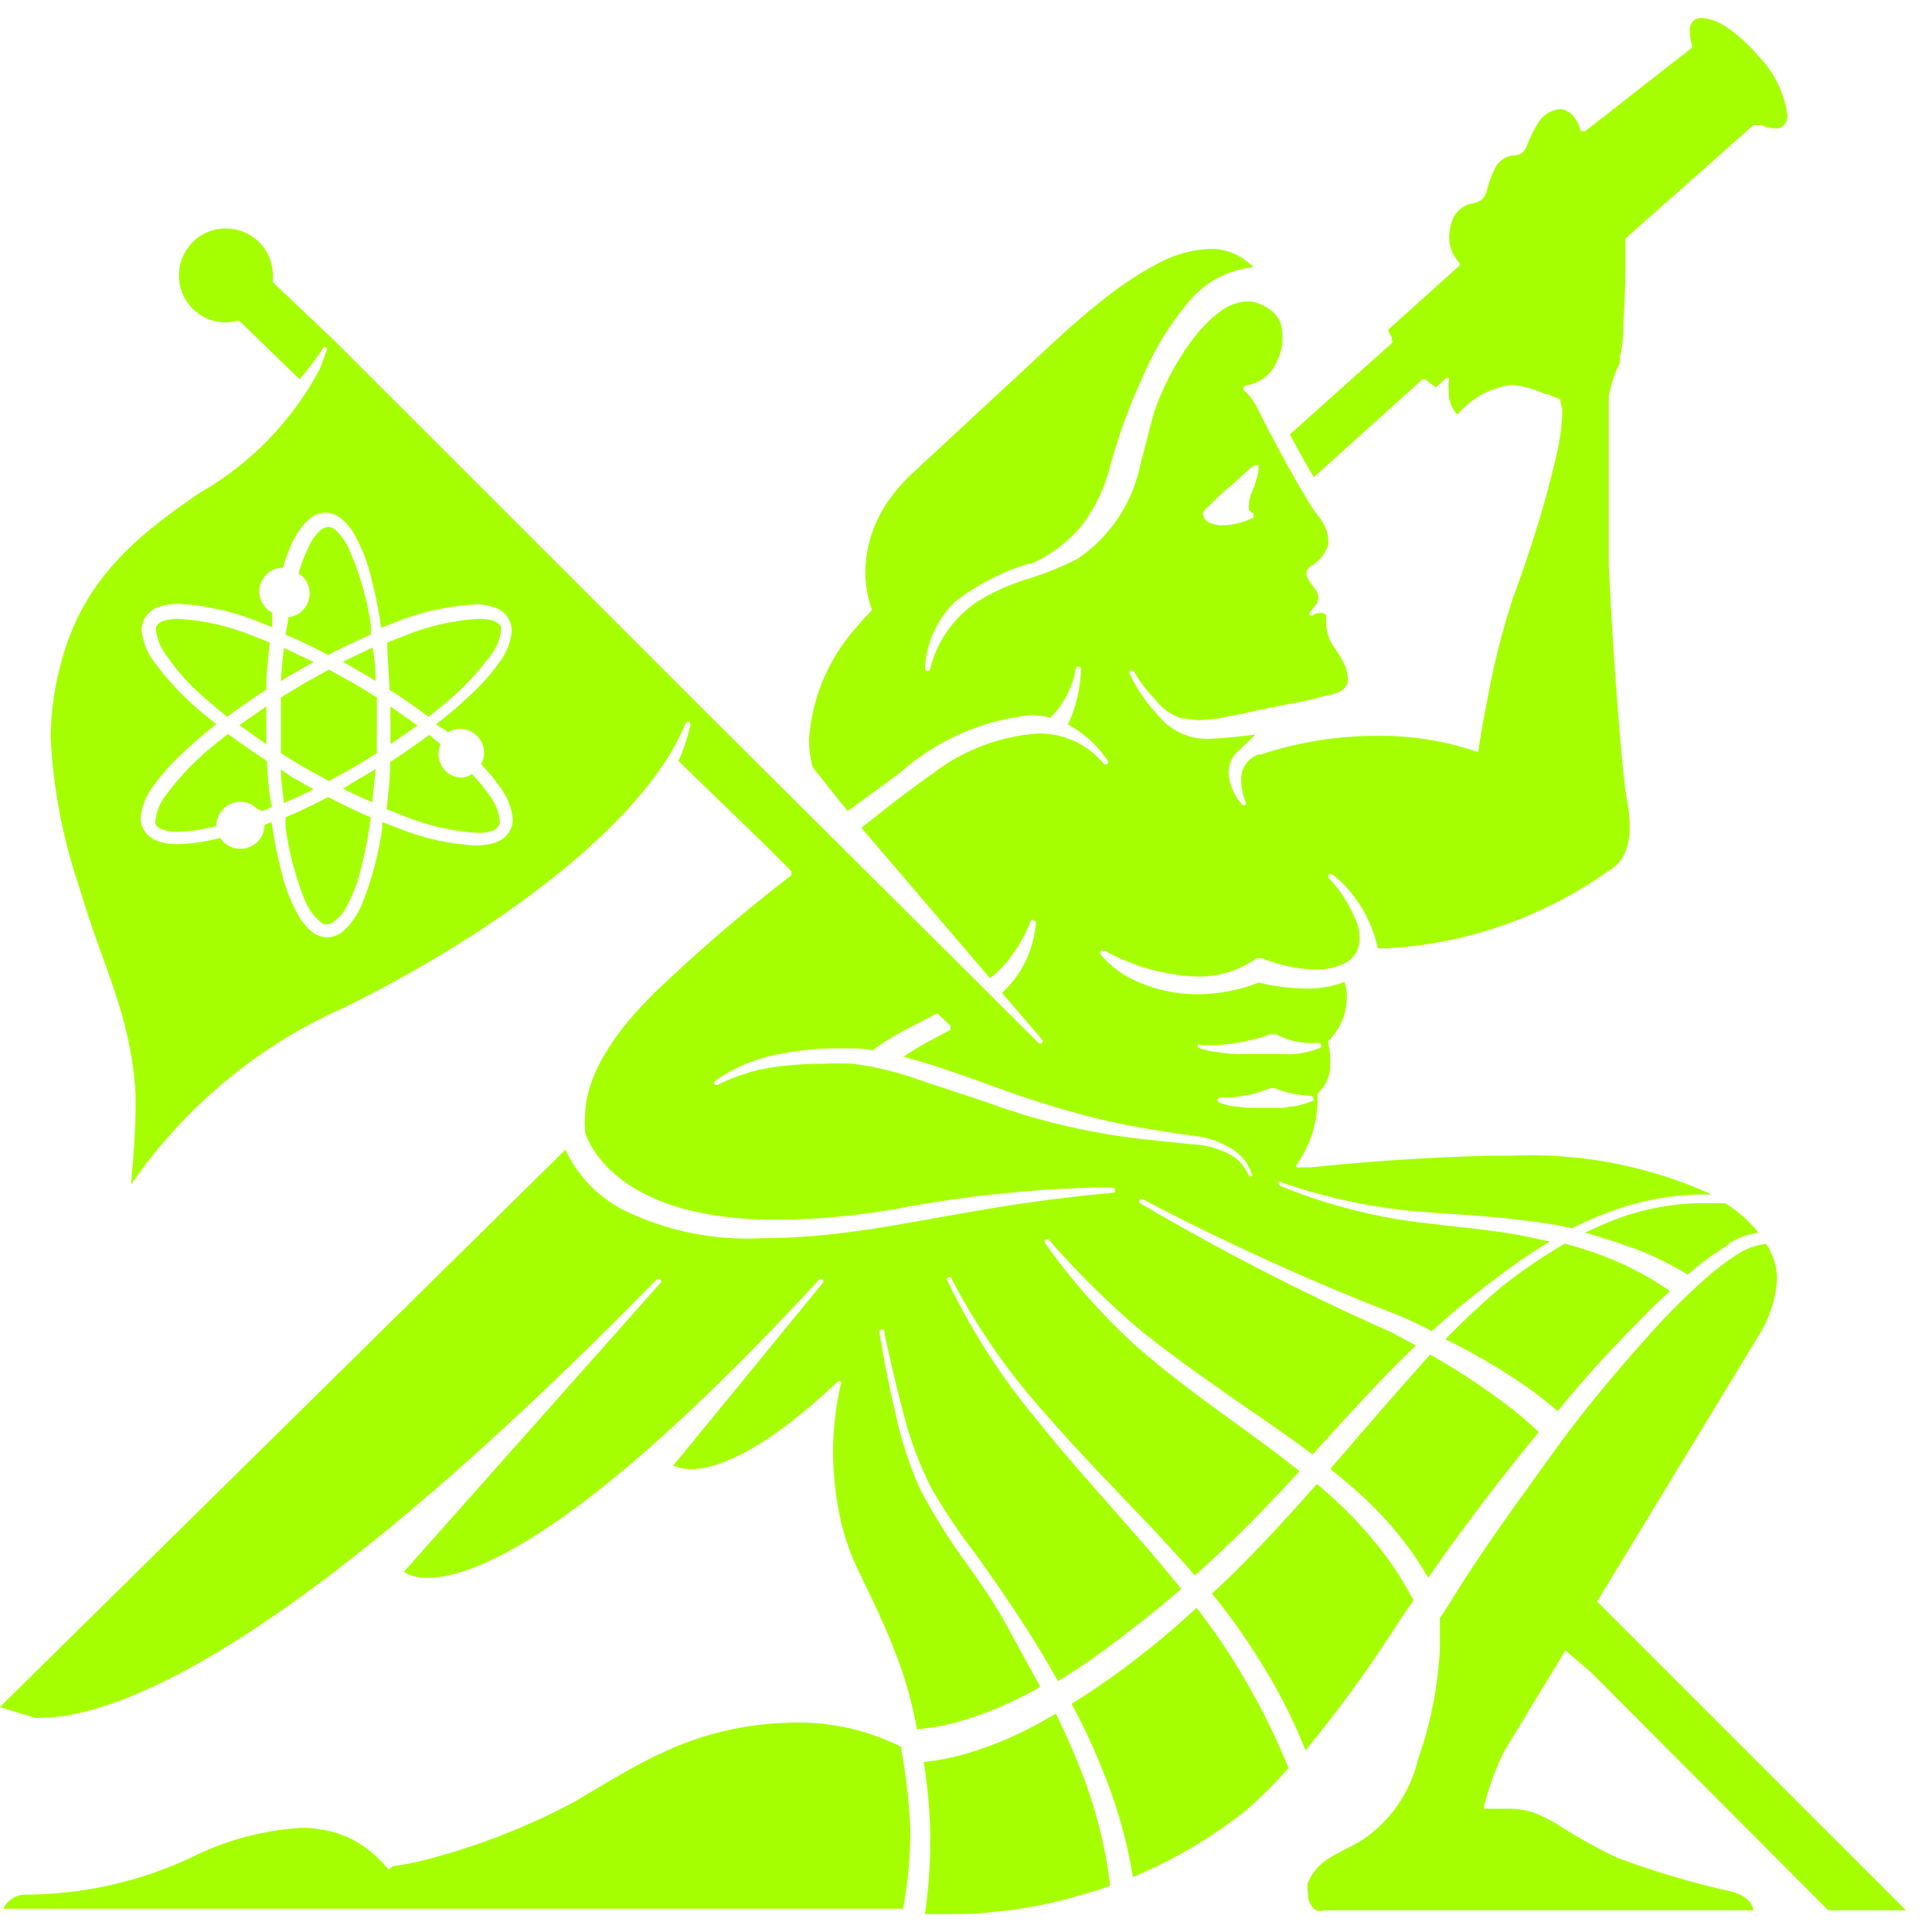
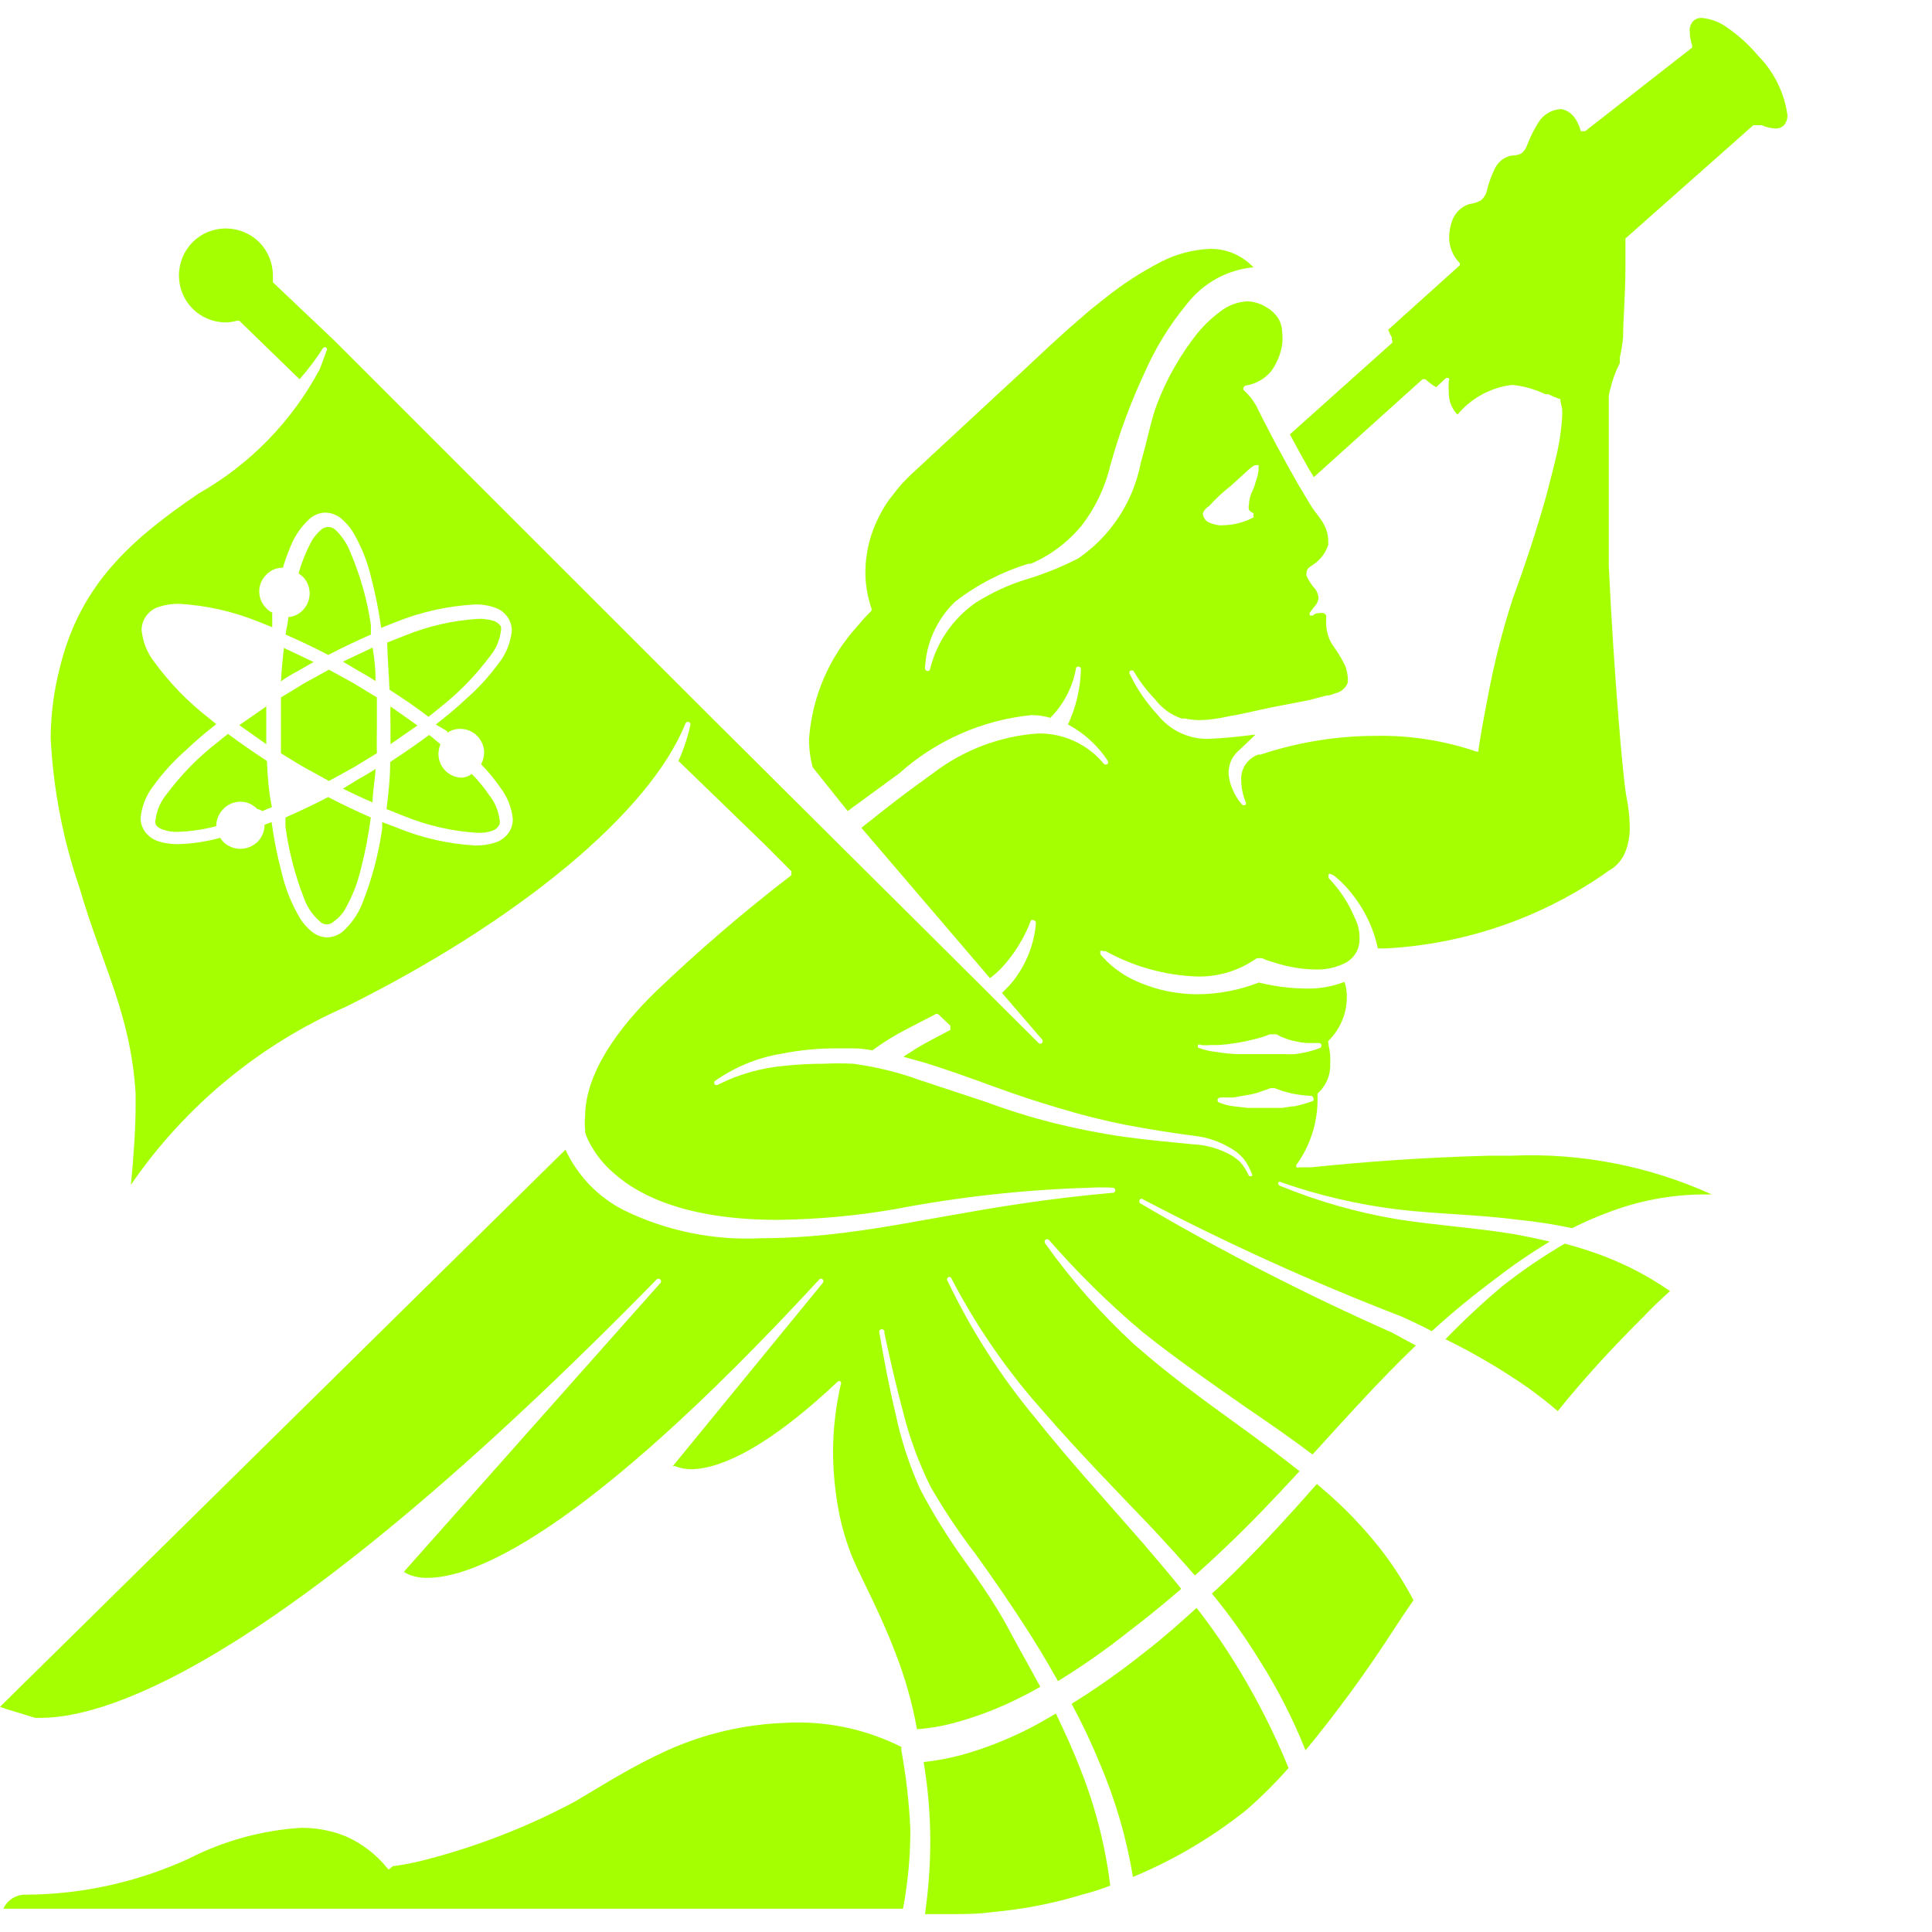
<svg xmlns="http://www.w3.org/2000/svg" width="63" height="63" viewBox="0 0 63 63" fill="none">
  <path d="M48.992 41.937C48.344 42.483 47.724 43.062 47.134 43.67C48.075 44.131 48.979 44.663 49.84 45.262C50.166 45.501 50.481 45.741 50.796 46.014C51.676 44.924 52.6 43.921 53.578 42.951C53.86 42.653 54.154 42.37 54.458 42.101C54.046 41.815 53.614 41.56 53.165 41.338C52.588 41.057 51.988 40.828 51.372 40.651L51.024 40.553C50.316 40.968 49.637 41.43 48.992 41.937Z" fill="#A6FF01" />
-   <path d="M51.874 54.524L59.621 62.295H62.153L52.776 52.922L52.08 52.224L57.448 43.385L57.502 43.276C57.576 43.148 57.638 43.013 57.687 42.873C57.845 42.484 57.933 42.071 57.948 41.652C57.933 41.262 57.809 40.884 57.589 40.562C57.229 40.601 56.885 40.732 56.59 40.944C56.252 41.161 55.933 41.406 55.633 41.674C55.022 42.215 54.442 42.789 53.895 43.396C52.808 44.606 51.722 45.881 50.777 47.189C49.831 48.497 48.853 49.837 47.952 51.2C47.604 51.723 47.278 52.29 46.952 52.769C46.952 53.096 46.952 53.423 46.952 53.761C46.893 54.985 46.655 56.193 46.246 57.347C45.996 58.437 45.339 59.389 44.409 60.007C44.072 60.214 43.703 60.366 43.377 60.573C43.051 60.758 42.795 61.045 42.649 61.391C42.631 61.495 42.631 61.602 42.649 61.707C42.639 61.819 42.658 61.932 42.704 62.035C42.749 62.138 42.82 62.227 42.91 62.295C42.999 62.318 43.092 62.318 43.181 62.295H43.54H57.176C57.159 62.182 57.11 62.076 57.035 61.99C56.866 61.83 56.655 61.721 56.427 61.674C55.176 61.393 53.946 61.029 52.743 60.584C52.118 60.289 51.512 59.954 50.929 59.581C50.693 59.429 50.446 59.294 50.19 59.178C49.848 59.029 49.476 58.962 49.103 58.982H48.919H48.397V58.873C48.554 58.255 48.776 57.656 49.06 57.086L51.048 53.816L51.874 54.524Z" fill="#A6FF01" />
  <path d="M51.264 40.05C51.635 39.861 52.016 39.694 52.405 39.549C53.407 39.16 54.471 38.956 55.545 38.949H55.817C53.773 38.021 51.54 37.587 49.298 37.685H48.591C46.418 37.739 44.408 37.892 42.746 38.066H42.365C42.352 38.072 42.337 38.076 42.322 38.076C42.307 38.076 42.292 38.072 42.278 38.066C42.271 38.053 42.267 38.038 42.267 38.023C42.267 38.008 42.271 37.992 42.278 37.979C42.735 37.346 42.975 36.581 42.963 35.799C42.968 35.774 42.968 35.748 42.963 35.723V35.658C43.1 35.537 43.208 35.388 43.279 35.22C43.351 35.052 43.384 34.87 43.376 34.688C43.39 34.483 43.371 34.277 43.322 34.077C43.319 34.059 43.319 34.041 43.322 34.023C43.313 34.01 43.308 33.995 43.308 33.979C43.308 33.964 43.313 33.948 43.322 33.936C43.51 33.751 43.659 33.531 43.762 33.287C43.865 33.044 43.918 32.783 43.919 32.519C43.922 32.349 43.896 32.179 43.843 32.017C43.445 32.171 43.02 32.245 42.593 32.235C42.073 32.231 41.555 32.165 41.051 32.039C40.416 32.286 39.742 32.415 39.062 32.421C38.337 32.423 37.621 32.263 36.965 31.952C36.546 31.756 36.175 31.469 35.879 31.113V31.015C35.891 31.006 35.906 31.001 35.922 31.001C35.938 31.001 35.953 31.006 35.965 31.015H36.052C36.967 31.521 37.986 31.804 39.03 31.843C39.729 31.859 40.414 31.649 40.985 31.244H41.148L41.3 31.309L41.692 31.429C42.083 31.546 42.489 31.608 42.898 31.614C43.253 31.627 43.606 31.544 43.919 31.374C44.049 31.295 44.156 31.183 44.228 31.049C44.301 30.915 44.337 30.764 44.332 30.611V30.524C44.325 30.319 44.273 30.118 44.18 29.936C43.978 29.45 43.687 29.006 43.322 28.628V28.508C43.335 28.5 43.35 28.496 43.365 28.496C43.38 28.496 43.395 28.5 43.408 28.508C43.456 28.525 43.501 28.551 43.539 28.584L43.724 28.747C43.891 28.908 44.043 29.083 44.18 29.271C44.547 29.762 44.803 30.327 44.93 30.927H45.18C47.729 30.794 50.192 29.957 52.297 28.508L52.449 28.399C52.693 28.267 52.885 28.056 52.992 27.799C53.1 27.526 53.152 27.233 53.144 26.938C53.138 26.634 53.106 26.332 53.046 26.034C52.981 25.728 52.883 24.758 52.775 23.396C52.666 22.034 52.547 20.3 52.46 18.448V12.998V12.911C52.472 12.83 52.49 12.749 52.514 12.671C52.581 12.383 52.684 12.105 52.818 11.843C52.825 11.785 52.825 11.726 52.818 11.668C52.87 11.446 52.907 11.22 52.927 10.992C52.927 10.415 53.003 9.641 53.003 8.715C53.003 8.66 53.003 8.126 53.003 7.777L57.175 4.082H57.447C57.587 4.146 57.739 4.183 57.892 4.191C57.987 4.195 58.08 4.164 58.153 4.104C58.2 4.056 58.236 3.997 58.259 3.933C58.282 3.869 58.29 3.801 58.284 3.734C58.179 3.013 57.848 2.345 57.338 1.826C57.047 1.478 56.711 1.17 56.339 0.911C56.092 0.725 55.798 0.612 55.491 0.584C55.396 0.579 55.303 0.61 55.23 0.671C55.182 0.716 55.145 0.773 55.123 0.835C55.1 0.898 55.092 0.965 55.1 1.03C55.102 1.183 55.128 1.333 55.176 1.477C55.176 1.477 55.176 1.543 55.176 1.554L51.688 4.279H51.601H51.547C51.505 4.099 51.423 3.931 51.308 3.788C51.21 3.672 51.076 3.591 50.928 3.559H50.862C50.731 3.572 50.604 3.612 50.49 3.678C50.375 3.744 50.276 3.833 50.2 3.941C50.032 4.197 49.893 4.471 49.787 4.758C49.75 4.858 49.686 4.945 49.602 5.009C49.499 5.054 49.388 5.076 49.276 5.074C49.165 5.099 49.06 5.147 48.97 5.217C48.88 5.287 48.806 5.376 48.754 5.477C48.643 5.7 48.556 5.934 48.494 6.175C48.471 6.316 48.397 6.444 48.287 6.535C48.17 6.6 48.04 6.64 47.907 6.655C47.768 6.7 47.642 6.78 47.542 6.887C47.441 6.993 47.369 7.123 47.331 7.265C47.285 7.41 47.26 7.56 47.255 7.712C47.251 7.873 47.28 8.034 47.34 8.183C47.4 8.333 47.489 8.469 47.603 8.584V8.649L45.267 10.753C45.299 10.839 45.339 10.923 45.386 11.003V11.091C45.393 11.097 45.398 11.104 45.402 11.113C45.406 11.121 45.408 11.13 45.408 11.14C45.408 11.149 45.406 11.158 45.402 11.166C45.398 11.175 45.393 11.182 45.386 11.189L42.061 14.164C42.235 14.491 42.485 14.949 42.659 15.254L42.843 15.559L46.375 12.377C46.393 12.366 46.414 12.361 46.434 12.361C46.456 12.361 46.476 12.366 46.494 12.377C46.596 12.473 46.709 12.558 46.831 12.627L47.146 12.333C47.161 12.325 47.178 12.322 47.195 12.322C47.212 12.322 47.229 12.325 47.244 12.333C47.253 12.346 47.258 12.361 47.258 12.377C47.258 12.392 47.253 12.408 47.244 12.42C47.234 12.54 47.234 12.66 47.244 12.78C47.238 12.916 47.261 13.052 47.309 13.18C47.358 13.307 47.432 13.423 47.526 13.521C47.975 12.981 48.613 12.634 49.309 12.551C49.686 12.589 50.053 12.692 50.395 12.856H50.493L50.656 12.933L50.884 13.02V13.085L50.938 13.325C50.944 13.423 50.944 13.521 50.938 13.619C50.914 13.986 50.864 14.35 50.786 14.709C50.688 15.145 50.558 15.646 50.417 16.181C50.113 17.27 49.721 18.459 49.33 19.516C48.983 20.586 48.707 21.678 48.505 22.786C48.363 23.494 48.265 24.093 48.211 24.442V24.508H48.146C47.097 24.151 45.994 23.977 44.886 23.995C43.601 23.994 42.324 24.2 41.105 24.606H41.029C40.855 24.668 40.706 24.786 40.605 24.942C40.505 25.097 40.459 25.282 40.475 25.467C40.48 25.699 40.528 25.928 40.616 26.143C40.626 26.157 40.631 26.174 40.631 26.192C40.631 26.209 40.626 26.226 40.616 26.241C40.6 26.253 40.581 26.26 40.562 26.26C40.542 26.26 40.523 26.253 40.507 26.241L40.366 26.066C40.278 25.929 40.206 25.783 40.149 25.63C40.1 25.494 40.071 25.35 40.062 25.205C40.064 25.055 40.097 24.906 40.16 24.769C40.228 24.643 40.32 24.532 40.431 24.442L40.942 23.952C40.431 24.017 39.931 24.072 39.421 24.093H39.312C39.013 24.085 38.718 24.012 38.45 23.878C38.182 23.745 37.946 23.554 37.758 23.32C37.389 22.925 37.081 22.477 36.846 21.99C36.833 21.974 36.827 21.955 36.827 21.935C36.827 21.916 36.833 21.896 36.846 21.881C36.863 21.868 36.884 21.86 36.905 21.86C36.927 21.86 36.948 21.868 36.965 21.881C37.158 22.214 37.392 22.521 37.66 22.797C37.88 23.09 38.183 23.311 38.53 23.429H38.638C38.795 23.463 38.956 23.482 39.117 23.483C39.428 23.475 39.737 23.434 40.04 23.363C40.507 23.287 40.974 23.167 41.453 23.069L42.691 22.829L43.267 22.677H43.332L43.637 22.578C43.732 22.54 43.815 22.476 43.876 22.393C43.906 22.359 43.928 22.319 43.941 22.276C43.954 22.233 43.958 22.187 43.952 22.142C43.946 22.005 43.921 21.869 43.876 21.739C43.774 21.517 43.65 21.305 43.506 21.107C43.345 20.893 43.254 20.634 43.245 20.366V20.159C43.252 20.13 43.252 20.1 43.245 20.072C43.229 20.038 43.203 20.011 43.169 19.995C43.116 19.983 43.06 19.983 43.006 19.995C42.97 19.992 42.934 19.998 42.9 20.011C42.866 20.024 42.836 20.045 42.811 20.072H42.724C42.717 20.064 42.711 20.056 42.707 20.047C42.703 20.037 42.701 20.027 42.701 20.017C42.701 20.007 42.703 19.997 42.707 19.988C42.711 19.978 42.717 19.97 42.724 19.963C42.778 19.875 42.854 19.799 42.909 19.723C42.959 19.657 42.989 19.577 42.995 19.494C42.987 19.396 42.954 19.302 42.898 19.221C42.778 19.088 42.679 18.938 42.604 18.775C42.599 18.742 42.599 18.709 42.604 18.677C42.605 18.643 42.613 18.61 42.628 18.58C42.643 18.549 42.665 18.523 42.691 18.502L42.833 18.404C43.058 18.253 43.226 18.03 43.311 17.772C43.316 17.718 43.316 17.663 43.311 17.608C43.306 17.437 43.262 17.269 43.18 17.118C43.072 16.9 42.887 16.715 42.746 16.486L42.322 15.777C42.105 15.396 41.876 14.982 41.67 14.6C41.29 13.892 40.996 13.303 40.964 13.227L40.844 13.042C40.756 12.924 40.658 12.815 40.551 12.715C40.544 12.703 40.541 12.69 40.541 12.676C40.541 12.663 40.544 12.65 40.551 12.638C40.564 12.609 40.587 12.586 40.616 12.573C40.943 12.525 41.24 12.358 41.453 12.104C41.639 11.846 41.761 11.547 41.811 11.232C41.825 11.105 41.825 10.978 41.811 10.851C41.811 10.699 41.774 10.549 41.703 10.415C41.605 10.251 41.466 10.116 41.3 10.023C41.115 9.903 40.901 9.835 40.681 9.826C40.398 9.839 40.124 9.93 39.888 10.088C39.571 10.31 39.286 10.574 39.04 10.873C38.487 11.571 38.044 12.35 37.726 13.183C37.541 13.663 37.421 14.328 37.204 15.069C36.964 16.345 36.23 17.474 35.161 18.208C34.615 18.489 34.044 18.719 33.456 18.895C32.882 19.074 32.334 19.326 31.826 19.647C31.076 20.164 30.542 20.94 30.326 21.826C30.321 21.845 30.309 21.86 30.293 21.871C30.277 21.881 30.258 21.884 30.239 21.881C30.218 21.878 30.199 21.868 30.185 21.852C30.171 21.836 30.163 21.815 30.163 21.794C30.2 20.966 30.554 20.185 31.152 19.614C31.868 19.062 32.678 18.644 33.542 18.382H33.618C34.259 18.105 34.825 17.679 35.27 17.14C35.724 16.551 36.047 15.87 36.215 15.145C36.496 14.136 36.859 13.152 37.302 12.202C37.658 11.376 38.13 10.606 38.704 9.913C38.965 9.575 39.292 9.294 39.666 9.088C40.04 8.882 40.452 8.755 40.877 8.715C40.79 8.638 40.703 8.551 40.627 8.497C40.289 8.241 39.876 8.107 39.453 8.115C38.888 8.139 38.336 8.288 37.834 8.551C37.2 8.88 36.599 9.27 36.041 9.717L35.52 10.132L34.781 10.774C34.064 11.418 33.401 12.061 32.836 12.573L29.674 15.505L29.544 15.636C29.398 15.782 29.264 15.938 29.142 16.104C28.963 16.318 28.81 16.552 28.685 16.802C28.384 17.369 28.224 18.001 28.218 18.644C28.218 19.048 28.284 19.449 28.414 19.832C28.425 19.86 28.425 19.891 28.414 19.919L28.349 19.985C28.197 20.137 28.066 20.29 27.947 20.431C27.031 21.442 26.48 22.732 26.382 24.093C26.379 24.406 26.419 24.718 26.501 25.02L27.642 26.448L29.326 25.216C30.522 24.146 32.024 23.483 33.618 23.32C33.832 23.317 34.044 23.347 34.249 23.407C34.684 22.971 34.976 22.412 35.085 21.805C35.085 21.805 35.085 21.728 35.172 21.739C35.192 21.739 35.212 21.747 35.226 21.762C35.24 21.776 35.248 21.795 35.248 21.816C35.233 22.442 35.089 23.058 34.825 23.625C35.347 23.902 35.792 24.307 36.118 24.802C36.13 24.817 36.137 24.837 36.137 24.857C36.137 24.876 36.13 24.895 36.118 24.911C36.1 24.924 36.079 24.931 36.058 24.931C36.036 24.931 36.015 24.924 35.998 24.911C35.735 24.59 35.403 24.335 35.026 24.163C34.649 23.991 34.239 23.907 33.825 23.919C32.59 24.01 31.408 24.461 30.424 25.216C29.066 26.186 28.49 26.688 28.088 26.993L32.282 31.897C32.422 31.793 32.553 31.676 32.673 31.549C33.083 31.102 33.404 30.58 33.618 30.012C33.633 30.002 33.65 29.997 33.667 29.997C33.685 29.997 33.702 30.002 33.716 30.012C33.735 30.017 33.752 30.028 33.764 30.044C33.776 30.06 33.782 30.079 33.781 30.099C33.725 30.768 33.48 31.407 33.075 31.941C32.953 32.097 32.818 32.242 32.673 32.377L33.977 33.892C33.992 33.908 34.001 33.93 34.001 33.952C34.001 33.974 33.992 33.996 33.977 34.012C33.97 34.019 33.962 34.025 33.952 34.029C33.943 34.033 33.933 34.035 33.923 34.035C33.913 34.035 33.903 34.033 33.893 34.029C33.884 34.025 33.876 34.019 33.868 34.012L32.63 32.78L32.391 32.541L32.075 32.224L24.6 24.791L23.198 23.396L10.898 11.101L8.899 9.205V9.129C8.899 9.129 8.899 9.042 8.899 8.987C8.9 8.579 8.739 8.187 8.454 7.897C8.164 7.611 7.773 7.451 7.367 7.45C7.165 7.449 6.965 7.488 6.779 7.564C6.592 7.641 6.423 7.754 6.28 7.897C5.994 8.187 5.834 8.579 5.835 8.987C5.835 9.392 5.995 9.78 6.28 10.066C6.566 10.352 6.953 10.513 7.356 10.513C7.481 10.512 7.605 10.493 7.726 10.458H7.802L9.768 12.366C10.052 12.045 10.31 11.703 10.54 11.341C10.555 11.329 10.574 11.322 10.594 11.322C10.614 11.322 10.633 11.329 10.648 11.341C10.658 11.356 10.663 11.373 10.663 11.39C10.663 11.408 10.658 11.425 10.648 11.439C10.529 11.755 10.518 11.81 10.42 12.05C9.514 13.745 8.146 15.148 6.476 16.093C4.303 17.576 2.629 19.025 1.956 21.75C1.76 22.505 1.657 23.281 1.652 24.061C1.736 25.732 2.054 27.383 2.597 28.965C3.336 31.505 4.259 33.042 4.422 35.658C4.422 35.778 4.422 35.93 4.422 36.083C4.422 36.769 4.357 37.718 4.27 38.633C6.024 36.078 8.455 34.065 11.29 32.824C16.885 30.044 21.188 26.502 22.351 23.592C22.358 23.573 22.372 23.557 22.39 23.547C22.408 23.537 22.428 23.534 22.448 23.538C22.47 23.543 22.488 23.556 22.5 23.574C22.512 23.592 22.517 23.614 22.514 23.636C22.425 24.041 22.294 24.435 22.123 24.813L24.937 27.538L25.806 28.41V28.475V28.54C24.256 29.729 22.773 31.003 21.362 32.355C20.188 33.5 19.08 34.982 19.08 36.41C19.064 36.551 19.064 36.694 19.08 36.835C19.08 36.835 19.08 36.835 19.08 36.922C19.115 37.039 19.163 37.153 19.221 37.26C19.424 37.648 19.701 37.993 20.036 38.273C20.884 39.026 22.47 39.778 25.36 39.778C26.643 39.763 27.922 39.647 29.185 39.429C31.275 39.028 33.393 38.794 35.52 38.731C35.781 38.716 36.042 38.716 36.302 38.731C36.321 38.736 36.338 38.748 36.35 38.763C36.362 38.779 36.368 38.799 36.367 38.819C36.367 38.839 36.359 38.858 36.345 38.873C36.331 38.887 36.312 38.895 36.291 38.895C31.945 39.276 29.37 40.083 26.415 40.312C25.849 40.355 25.317 40.377 24.817 40.377C23.264 40.456 21.716 40.138 20.319 39.451C19.493 39.024 18.832 38.334 18.439 37.489L0 55.658L0.217 55.734L1.152 56.018H1.315C3.629 56.018 9.279 54.099 21.395 41.739C21.401 41.728 21.411 41.719 21.422 41.712C21.433 41.705 21.445 41.7 21.459 41.699C21.471 41.697 21.485 41.698 21.497 41.703C21.51 41.707 21.521 41.714 21.53 41.723C21.539 41.733 21.547 41.744 21.551 41.757C21.555 41.769 21.556 41.782 21.555 41.795C21.553 41.808 21.549 41.821 21.542 41.832C21.535 41.843 21.525 41.852 21.514 41.859L13.169 51.255L13.278 51.32C13.489 51.415 13.72 51.46 13.951 51.451C15.375 51.451 18.939 50.154 26.719 41.718C26.726 41.711 26.734 41.705 26.744 41.701C26.753 41.697 26.763 41.695 26.773 41.695C26.783 41.695 26.793 41.697 26.802 41.701C26.812 41.705 26.82 41.711 26.827 41.718C26.843 41.734 26.851 41.755 26.851 41.778C26.851 41.8 26.843 41.821 26.827 41.838L21.938 47.81H22.014C22.18 47.877 22.357 47.91 22.535 47.909C23.285 47.909 24.774 47.451 27.316 45.053C27.33 45.041 27.347 45.035 27.365 45.035C27.383 45.035 27.4 45.041 27.414 45.053C27.424 45.067 27.429 45.084 27.429 45.102C27.429 45.12 27.424 45.137 27.414 45.151C27.252 45.866 27.168 46.597 27.164 47.331C27.167 48.038 27.24 48.742 27.381 49.434C27.482 49.904 27.624 50.364 27.805 50.808C28.131 51.56 28.707 52.606 29.196 53.892C29.511 54.699 29.748 55.535 29.902 56.388C30.269 56.361 30.632 56.302 30.989 56.214C31.787 56.009 32.559 55.717 33.292 55.342C33.499 55.244 33.716 55.124 33.923 55.004C33.564 54.339 33.184 53.674 32.836 53.02C32.488 52.366 31.913 51.527 31.413 50.84C30.895 50.117 30.427 49.36 30.011 48.573C29.648 47.77 29.375 46.93 29.196 46.067C28.99 45.206 28.827 44.334 28.675 43.462C28.67 43.448 28.668 43.434 28.67 43.42C28.672 43.406 28.677 43.393 28.685 43.382C28.693 43.37 28.703 43.361 28.716 43.354C28.728 43.347 28.742 43.344 28.756 43.344C28.77 43.344 28.784 43.347 28.796 43.354C28.809 43.361 28.819 43.37 28.827 43.382C28.835 43.393 28.84 43.406 28.842 43.42C28.844 43.434 28.842 43.448 28.837 43.462C29.022 44.323 29.218 45.184 29.446 46.034C29.657 46.882 29.959 47.704 30.348 48.486C30.785 49.244 31.271 49.972 31.804 50.666C32.325 51.385 32.825 52.116 33.303 52.846C33.781 53.576 34.118 54.143 34.499 54.819C35.298 54.328 36.068 53.79 36.802 53.206C37.389 52.759 37.965 52.29 38.519 51.81C38.106 51.298 37.682 50.797 37.258 50.306C36.096 48.966 34.89 47.658 33.781 46.263C32.638 44.893 31.671 43.384 30.902 41.772C30.89 41.757 30.883 41.737 30.883 41.718C30.883 41.698 30.89 41.679 30.902 41.663C30.909 41.656 30.918 41.65 30.927 41.646C30.936 41.642 30.946 41.64 30.956 41.64C30.966 41.64 30.977 41.642 30.986 41.646C30.995 41.65 31.004 41.656 31.011 41.663C31.827 43.237 32.839 44.702 34.02 46.023C35.172 47.353 36.411 48.617 37.639 49.903C38.084 50.383 38.53 50.873 38.964 51.374C39.279 51.091 39.595 50.808 39.899 50.514C40.757 49.707 41.572 48.846 42.376 47.974C41.724 47.451 41.051 46.96 40.377 46.47C39.214 45.631 38.052 44.78 36.965 43.821C35.896 42.833 34.931 41.738 34.086 40.551C34.072 40.534 34.065 40.513 34.065 40.492C34.065 40.47 34.072 40.449 34.086 40.432C34.102 40.416 34.123 40.408 34.145 40.408C34.168 40.408 34.189 40.416 34.205 40.432C35.139 41.503 36.152 42.501 37.237 43.418C38.323 44.29 39.519 45.118 40.692 45.936C41.398 46.415 42.105 46.906 42.8 47.429C43.886 46.241 44.973 45.02 46.168 43.876L45.386 43.451C42.569 42.204 39.827 40.796 37.172 39.233C37.158 39.215 37.151 39.194 37.151 39.173C37.151 39.151 37.158 39.13 37.172 39.113C37.179 39.105 37.187 39.1 37.196 39.096C37.206 39.092 37.216 39.09 37.226 39.09C37.236 39.09 37.246 39.092 37.255 39.096C37.265 39.1 37.273 39.105 37.28 39.113C40.001 40.541 42.802 41.811 45.669 42.917C46.016 43.069 46.353 43.233 46.69 43.407C47.349 42.806 48.038 42.239 48.754 41.707C49.324 41.265 49.919 40.858 50.536 40.486C50.167 40.399 49.797 40.323 49.45 40.257C48.178 40.039 46.853 39.963 45.549 39.756C44.241 39.535 42.962 39.17 41.735 38.666C41.715 38.657 41.699 38.641 41.689 38.621C41.679 38.601 41.676 38.579 41.681 38.557C41.688 38.55 41.696 38.544 41.706 38.54C41.715 38.536 41.725 38.534 41.735 38.534C41.745 38.534 41.755 38.536 41.765 38.54C41.774 38.544 41.782 38.55 41.789 38.557C43.022 38.986 44.297 39.282 45.592 39.44C46.886 39.592 48.2 39.603 49.526 39.778C50.11 39.836 50.69 39.927 51.264 40.05ZM39.421 16.508C39.644 16.262 39.888 16.036 40.149 15.832L40.746 15.287C40.833 15.221 40.888 15.167 40.964 15.167H41.04V15.221V15.309C41.029 15.439 41 15.568 40.953 15.69C40.929 15.787 40.897 15.882 40.855 15.973C40.776 16.125 40.732 16.293 40.725 16.464C40.713 16.514 40.713 16.566 40.725 16.617C40.739 16.644 40.759 16.668 40.784 16.686C40.808 16.705 40.836 16.718 40.866 16.726C40.872 16.737 40.875 16.75 40.875 16.764C40.875 16.777 40.872 16.79 40.866 16.802C40.873 16.813 40.876 16.827 40.876 16.84C40.876 16.853 40.873 16.866 40.866 16.878C40.553 17.039 40.207 17.125 39.855 17.129H39.768C39.644 17.117 39.523 17.084 39.41 17.031C39.355 17.003 39.309 16.961 39.277 16.909C39.244 16.857 39.227 16.798 39.225 16.736C39.261 16.639 39.331 16.558 39.421 16.508ZM14.582 23.843V23.897C14.703 23.813 14.847 23.768 14.995 23.767C15.098 23.765 15.201 23.784 15.297 23.823C15.393 23.862 15.481 23.919 15.555 23.992C15.629 24.066 15.687 24.152 15.727 24.248C15.767 24.344 15.788 24.447 15.788 24.551C15.782 24.68 15.749 24.807 15.69 24.922C15.917 25.155 16.124 25.407 16.309 25.674C16.541 25.974 16.684 26.332 16.722 26.709C16.725 26.851 16.687 26.991 16.614 27.113C16.509 27.283 16.347 27.41 16.157 27.472C15.943 27.542 15.719 27.575 15.495 27.57C14.621 27.52 13.762 27.325 12.952 26.993L12.463 26.807C12.463 26.873 12.463 26.949 12.463 27.015C12.344 27.855 12.125 28.678 11.811 29.467C11.671 29.818 11.452 30.131 11.17 30.382C11.027 30.496 10.852 30.561 10.67 30.568C10.488 30.563 10.312 30.498 10.17 30.382C10.016 30.257 9.884 30.105 9.779 29.936C9.505 29.472 9.303 28.968 9.182 28.442C9.04 27.904 8.932 27.358 8.856 26.807L8.627 26.895C8.627 27.103 8.545 27.302 8.399 27.451C8.247 27.597 8.045 27.679 7.834 27.679C7.627 27.679 7.428 27.596 7.28 27.451C7.244 27.41 7.211 27.366 7.182 27.32C6.736 27.443 6.276 27.513 5.813 27.527C5.588 27.531 5.364 27.498 5.15 27.429C4.961 27.366 4.799 27.239 4.694 27.069C4.621 26.948 4.583 26.808 4.585 26.666C4.624 26.289 4.767 25.93 4.998 25.63C5.315 25.195 5.679 24.796 6.085 24.442C6.367 24.17 6.704 23.886 7.052 23.614L6.813 23.418C6.137 22.894 5.537 22.277 5.031 21.587C4.799 21.287 4.656 20.928 4.618 20.551C4.615 20.409 4.653 20.269 4.727 20.148C4.828 19.974 4.991 19.846 5.183 19.788C5.397 19.719 5.621 19.686 5.846 19.69C6.718 19.741 7.576 19.933 8.388 20.257L8.877 20.453C8.877 20.377 8.877 20.311 8.877 20.246C8.877 20.181 8.877 20.061 8.877 19.974C8.802 19.943 8.734 19.894 8.682 19.832C8.609 19.761 8.552 19.676 8.513 19.582C8.474 19.489 8.453 19.388 8.453 19.287C8.453 19.185 8.474 19.085 8.513 18.991C8.552 18.898 8.609 18.813 8.682 18.742C8.751 18.668 8.836 18.609 8.929 18.57C9.023 18.53 9.124 18.511 9.225 18.513C9.296 18.276 9.38 18.044 9.475 17.816C9.615 17.464 9.834 17.151 10.116 16.9C10.258 16.785 10.433 16.719 10.616 16.715C10.798 16.722 10.973 16.787 11.116 16.9C11.27 17.026 11.402 17.177 11.507 17.347C11.781 17.811 11.983 18.314 12.104 18.84C12.245 19.378 12.354 19.924 12.43 20.475L12.919 20.279C13.731 19.955 14.59 19.763 15.462 19.712C15.687 19.702 15.912 19.735 16.125 19.81C16.317 19.868 16.48 19.996 16.581 20.17C16.654 20.291 16.692 20.431 16.69 20.573C16.651 20.95 16.508 21.309 16.277 21.608C15.96 22.044 15.596 22.443 15.19 22.797C14.908 23.069 14.571 23.341 14.212 23.625L14.582 23.843ZM39.16 34.077C39.265 34.088 39.37 34.088 39.475 34.077H39.736C40.125 34.051 40.51 33.989 40.888 33.892C41.065 33.851 41.24 33.796 41.409 33.728H41.627L41.746 33.794L41.909 33.859C42.021 33.904 42.138 33.936 42.257 33.957C42.378 33.987 42.502 34.005 42.626 34.012H43.006C43.028 34.012 43.048 34.019 43.064 34.033C43.08 34.047 43.091 34.067 43.093 34.088C43.093 34.106 43.088 34.124 43.078 34.139C43.069 34.155 43.055 34.167 43.039 34.175C42.78 34.275 42.51 34.341 42.235 34.372C42.112 34.382 41.988 34.382 41.865 34.372H41.464H40.909H40.29C40.086 34.361 39.883 34.339 39.681 34.306C39.473 34.286 39.269 34.239 39.073 34.164C39.063 34.15 39.058 34.133 39.058 34.115C39.058 34.098 39.063 34.081 39.073 34.066C39.087 34.06 39.103 34.058 39.118 34.06C39.133 34.062 39.148 34.068 39.16 34.077ZM40.833 38.339C40.818 38.351 40.799 38.358 40.779 38.358C40.759 38.358 40.74 38.351 40.725 38.339C40.651 38.172 40.552 38.017 40.431 37.881C40.299 37.76 40.149 37.66 39.986 37.587C39.646 37.423 39.276 37.331 38.899 37.314C38.149 37.238 37.378 37.173 36.617 37.064C35.857 36.955 35.096 36.802 34.346 36.617C33.611 36.43 32.885 36.205 32.173 35.941L30 35.222C29.297 34.966 28.568 34.787 27.827 34.688C27.498 34.671 27.168 34.671 26.838 34.688C26.424 34.688 26.011 34.709 25.6 34.753C24.843 34.817 24.106 35.024 23.426 35.363C23.409 35.377 23.388 35.384 23.367 35.384C23.345 35.384 23.324 35.377 23.307 35.363C23.295 35.348 23.288 35.329 23.288 35.309C23.288 35.289 23.295 35.27 23.307 35.254C23.955 34.796 24.698 34.49 25.48 34.361V34.448V34.361C26.099 34.237 26.729 34.179 27.36 34.186H27.816C28.028 34.187 28.239 34.208 28.446 34.252C28.79 33.998 29.153 33.772 29.533 33.576L30.5 33.075C30.514 33.065 30.531 33.059 30.549 33.059C30.566 33.059 30.583 33.065 30.598 33.075L30.989 33.445V33.521V33.587C30.609 33.783 30.25 33.968 29.902 34.175L29.457 34.459L30.196 34.666C30.924 34.895 31.652 35.156 32.369 35.418C33.086 35.679 33.792 35.919 34.542 36.137C35.257 36.355 35.982 36.537 36.715 36.682C37.465 36.824 38.215 36.944 38.975 37.042C39.358 37.087 39.727 37.21 40.062 37.402C40.243 37.493 40.406 37.619 40.54 37.772C40.667 37.933 40.766 38.113 40.833 38.306C40.833 38.303 40.833 38.299 40.833 38.295V38.339ZM42.159 36.072L41.822 36.126H41.561H41.138C40.974 36.126 40.822 36.126 40.67 36.126L40.214 36.072C40.057 36.053 39.904 36.012 39.758 35.952C39.747 35.95 39.738 35.945 39.729 35.938C39.721 35.932 39.714 35.924 39.709 35.915C39.704 35.906 39.701 35.895 39.7 35.885C39.699 35.874 39.7 35.864 39.703 35.854C39.71 35.834 39.724 35.817 39.741 35.805C39.759 35.793 39.78 35.787 39.801 35.788H39.921H40.214L40.648 35.712C40.789 35.691 40.927 35.658 41.062 35.614L41.431 35.483H41.496H41.561L41.833 35.581L42.126 35.658C42.331 35.699 42.538 35.725 42.746 35.734C42.764 35.734 42.782 35.74 42.796 35.752C42.81 35.764 42.819 35.781 42.822 35.799C42.831 35.814 42.837 35.831 42.837 35.848C42.837 35.866 42.831 35.883 42.822 35.898C42.61 35.977 42.392 36.039 42.17 36.083L42.159 36.072Z" fill="#A6FF01" />
-   <path d="M56.362 40.553C56.661 40.37 56.993 40.248 57.34 40.193C57.035 39.813 56.668 39.488 56.253 39.234C56.014 39.234 55.775 39.234 55.525 39.234C54.478 39.239 53.441 39.447 52.472 39.844L51.678 40.193C52.244 40.346 52.765 40.531 53.374 40.738C53.95 40.966 54.507 41.243 55.036 41.566L55.34 41.305C55.667 41.04 56.012 40.8 56.373 40.586L56.362 40.553Z" fill="#A6FF01" />
-   <path d="M6.378 22.491C6.683 22.774 7.03 23.069 7.411 23.374C7.802 23.076 8.226 22.782 8.682 22.491C8.682 21.957 8.747 21.401 8.801 20.954L8.226 20.725C7.463 20.415 6.656 20.231 5.835 20.18C5.662 20.174 5.49 20.196 5.324 20.246C5.231 20.277 5.151 20.338 5.096 20.42C5.082 20.477 5.082 20.537 5.096 20.595C5.135 20.882 5.252 21.154 5.433 21.379C5.706 21.784 6.023 22.157 6.378 22.491Z" fill="#A6FF01" />
  <path d="M12.29 23.647C12.29 23.341 12.29 23.047 12.29 22.742L11.519 22.273L10.726 21.837L9.933 22.273L9.161 22.742C9.161 23.036 9.161 23.341 9.161 23.647C9.161 23.952 9.161 24.257 9.161 24.562C9.411 24.715 9.661 24.878 9.933 25.031L10.726 25.467L11.519 25.031L12.29 24.562C12.28 24.268 12.29 23.963 12.29 23.647Z" fill="#A6FF01" />
  <path d="M11.431 18.022C11.323 17.737 11.152 17.48 10.931 17.27C10.868 17.215 10.787 17.184 10.703 17.184C10.619 17.184 10.538 17.215 10.475 17.27C10.362 17.368 10.263 17.482 10.182 17.608C9.992 17.953 9.843 18.318 9.736 18.698L9.877 18.806C10.018 18.953 10.097 19.148 10.097 19.352C10.097 19.555 10.018 19.75 9.877 19.896C9.751 20.028 9.581 20.109 9.399 20.125C9.399 20.311 9.334 20.496 9.312 20.692C9.758 20.888 10.225 21.106 10.703 21.357C11.181 21.106 11.649 20.888 12.094 20.692C12.094 20.583 12.094 20.474 12.094 20.376C11.975 19.566 11.752 18.775 11.431 18.022Z" fill="#A6FF01" />
  <path d="M12.701 22.491C13.158 22.782 13.582 23.076 13.973 23.374L14.299 23.112C14.938 22.613 15.508 22.03 15.994 21.379C16.175 21.154 16.292 20.882 16.331 20.595C16.345 20.537 16.345 20.477 16.331 20.42C16.273 20.341 16.194 20.28 16.102 20.246C15.937 20.196 15.764 20.174 15.592 20.18C14.771 20.231 13.963 20.415 13.201 20.725L12.625 20.954C12.636 21.434 12.68 21.957 12.701 22.491Z" fill="#A6FF01" />
  <path d="M11.715 21.891C11.899 21.989 12.073 22.098 12.247 22.207C12.247 21.837 12.214 21.473 12.149 21.117L11.182 21.575L11.715 21.891Z" fill="#A6FF01" />
  <path d="M8.704 24.814C8.248 24.516 7.824 24.222 7.433 23.931L7.107 24.193C6.465 24.689 5.895 25.273 5.412 25.925C5.23 26.151 5.114 26.423 5.075 26.71C5.061 26.768 5.061 26.827 5.075 26.885C5.128 26.966 5.21 27.024 5.303 27.048C5.467 27.108 5.64 27.134 5.814 27.125C6.232 27.11 6.648 27.048 7.053 26.939C7.052 26.836 7.071 26.734 7.111 26.638C7.15 26.543 7.208 26.456 7.281 26.383C7.352 26.308 7.438 26.247 7.533 26.206C7.628 26.165 7.731 26.143 7.835 26.143C7.939 26.142 8.042 26.163 8.138 26.204C8.233 26.245 8.319 26.306 8.389 26.383C8.448 26.39 8.504 26.413 8.552 26.449L8.867 26.318C8.769 25.86 8.726 25.359 8.704 24.814Z" fill="#A6FF01" />
  <path d="M8.683 23.035L7.803 23.646L8.683 24.267C8.683 24.06 8.683 23.853 8.683 23.646C8.683 23.439 8.683 23.242 8.683 23.035Z" fill="#A6FF01" />
  <path d="M11.182 25.718C11.519 25.881 11.834 26.034 12.149 26.165C12.149 25.827 12.225 25.467 12.247 25.075C12.073 25.184 11.899 25.293 11.715 25.391L11.182 25.718Z" fill="#A6FF01" />
-   <path d="M9.161 25.096C9.161 25.466 9.216 25.826 9.259 26.186C9.574 26.055 9.889 25.902 10.226 25.739L9.694 25.434C9.509 25.357 9.335 25.205 9.161 25.096Z" fill="#A6FF01" />
  <path d="M12.733 23.646C12.733 23.853 12.733 24.06 12.733 24.267L13.613 23.657L12.733 23.035C12.722 23.242 12.733 23.439 12.733 23.646Z" fill="#A6FF01" />
  <path d="M9.694 21.892L10.226 21.587L9.259 21.129C9.216 21.478 9.183 21.841 9.161 22.219C9.335 22.088 9.509 21.99 9.694 21.892Z" fill="#A6FF01" />
  <path d="M11.212 29.719C11.464 29.292 11.651 28.829 11.766 28.346C11.909 27.79 12.018 27.225 12.092 26.656C11.646 26.46 11.179 26.242 10.701 25.991C10.223 26.242 9.756 26.46 9.31 26.656C9.305 26.762 9.305 26.867 9.31 26.972C9.42 27.771 9.624 28.554 9.919 29.305C10.023 29.591 10.199 29.847 10.43 30.046C10.459 30.077 10.494 30.102 10.534 30.118C10.573 30.135 10.615 30.144 10.658 30.144C10.7 30.144 10.743 30.135 10.782 30.118C10.821 30.102 10.857 30.077 10.886 30.046C11.014 29.958 11.124 29.847 11.212 29.719Z" fill="#A6FF01" />
  <path d="M16.288 26.885C16.302 26.828 16.302 26.768 16.288 26.711C16.249 26.423 16.132 26.152 15.951 25.926C15.784 25.68 15.595 25.45 15.386 25.239C15.293 25.306 15.184 25.347 15.071 25.359C14.942 25.36 14.815 25.328 14.702 25.266C14.588 25.205 14.492 25.116 14.422 25.007C14.352 24.899 14.309 24.774 14.3 24.646C14.29 24.517 14.312 24.387 14.364 24.269L13.995 23.964C13.604 24.255 13.18 24.549 12.724 24.847C12.724 25.381 12.659 25.937 12.604 26.384L13.18 26.613C13.942 26.923 14.75 27.107 15.571 27.158C15.744 27.167 15.918 27.141 16.081 27.081C16.171 27.042 16.244 26.973 16.288 26.885Z" fill="#A6FF01" />
  <path d="M43.757 49.119C43.496 48.869 43.224 48.629 42.942 48.389C42.138 49.305 41.323 50.198 40.464 51.059C40.16 51.365 39.845 51.67 39.519 51.964C40.086 52.654 40.605 53.383 41.073 54.144C41.663 55.072 42.164 56.054 42.572 57.076C43.587 55.845 44.53 54.557 45.397 53.218C45.626 52.869 45.854 52.52 46.093 52.182C45.822 51.669 45.514 51.177 45.169 50.711C44.741 50.144 44.269 49.611 43.757 49.119Z" fill="#A6FF01" />
  <path d="M36.204 61.49C36.046 60.201 35.724 58.938 35.247 57.73C35.008 57.109 34.726 56.488 34.432 55.877L33.802 56.237C33.036 56.651 32.227 56.98 31.39 57.218C30.973 57.331 30.548 57.411 30.119 57.458C30.262 58.315 30.334 59.182 30.336 60.052C30.333 60.843 30.275 61.633 30.162 62.417H30.966C31.434 62.417 31.89 62.417 32.346 62.351C33.352 62.263 34.347 62.07 35.313 61.774C35.617 61.697 35.91 61.599 36.204 61.49Z" fill="#A6FF01" />
  <path d="M42.018 57.652C41.573 56.558 41.042 55.502 40.432 54.491C40.004 53.776 39.532 53.088 39.019 52.431C38.476 52.922 37.933 53.412 37.335 53.87C36.572 54.48 35.774 55.044 34.944 55.559C35.285 56.191 35.589 56.834 35.857 57.488C36.368 58.679 36.733 59.927 36.944 61.205C38.27 60.655 39.514 59.921 40.638 59.025C41.128 58.599 41.589 58.14 42.018 57.652Z" fill="#A6FF01" />
  <path d="M29.392 57.075V56.965C28.215 56.373 26.903 56.103 25.589 56.181C24.26 56.229 22.954 56.536 21.742 57.085C20.656 57.576 19.711 58.175 18.754 58.742C17.216 59.565 15.586 60.202 13.898 60.639C13.561 60.728 13.22 60.797 12.876 60.846H12.822L12.67 60.966L12.615 60.9C12.258 60.464 11.804 60.117 11.29 59.886C10.821 59.694 10.319 59.598 9.812 59.603C8.54 59.684 7.297 60.026 6.161 60.606C4.493 61.372 2.682 61.773 0.848 61.783C0.693 61.778 0.541 61.818 0.409 61.9C0.278 61.981 0.173 62.1 0.109 62.241H28.001H29.446C29.608 61.386 29.688 60.517 29.685 59.647C29.646 58.784 29.548 57.924 29.392 57.075Z" fill="#A6FF01" />
-   <path d="M50.178 46.7C49.898 46.431 49.604 46.177 49.298 45.937C48.455 45.285 47.565 44.695 46.636 44.172C45.55 45.37 44.463 46.646 43.377 47.899C43.67 48.128 43.952 48.368 44.235 48.618C44.787 49.104 45.293 49.64 45.745 50.221C46.051 50.609 46.328 51.021 46.571 51.452L47.19 50.569H47.267H47.19C48.147 49.251 49.135 47.954 50.178 46.7Z" fill="#A6FF01" />
</svg>